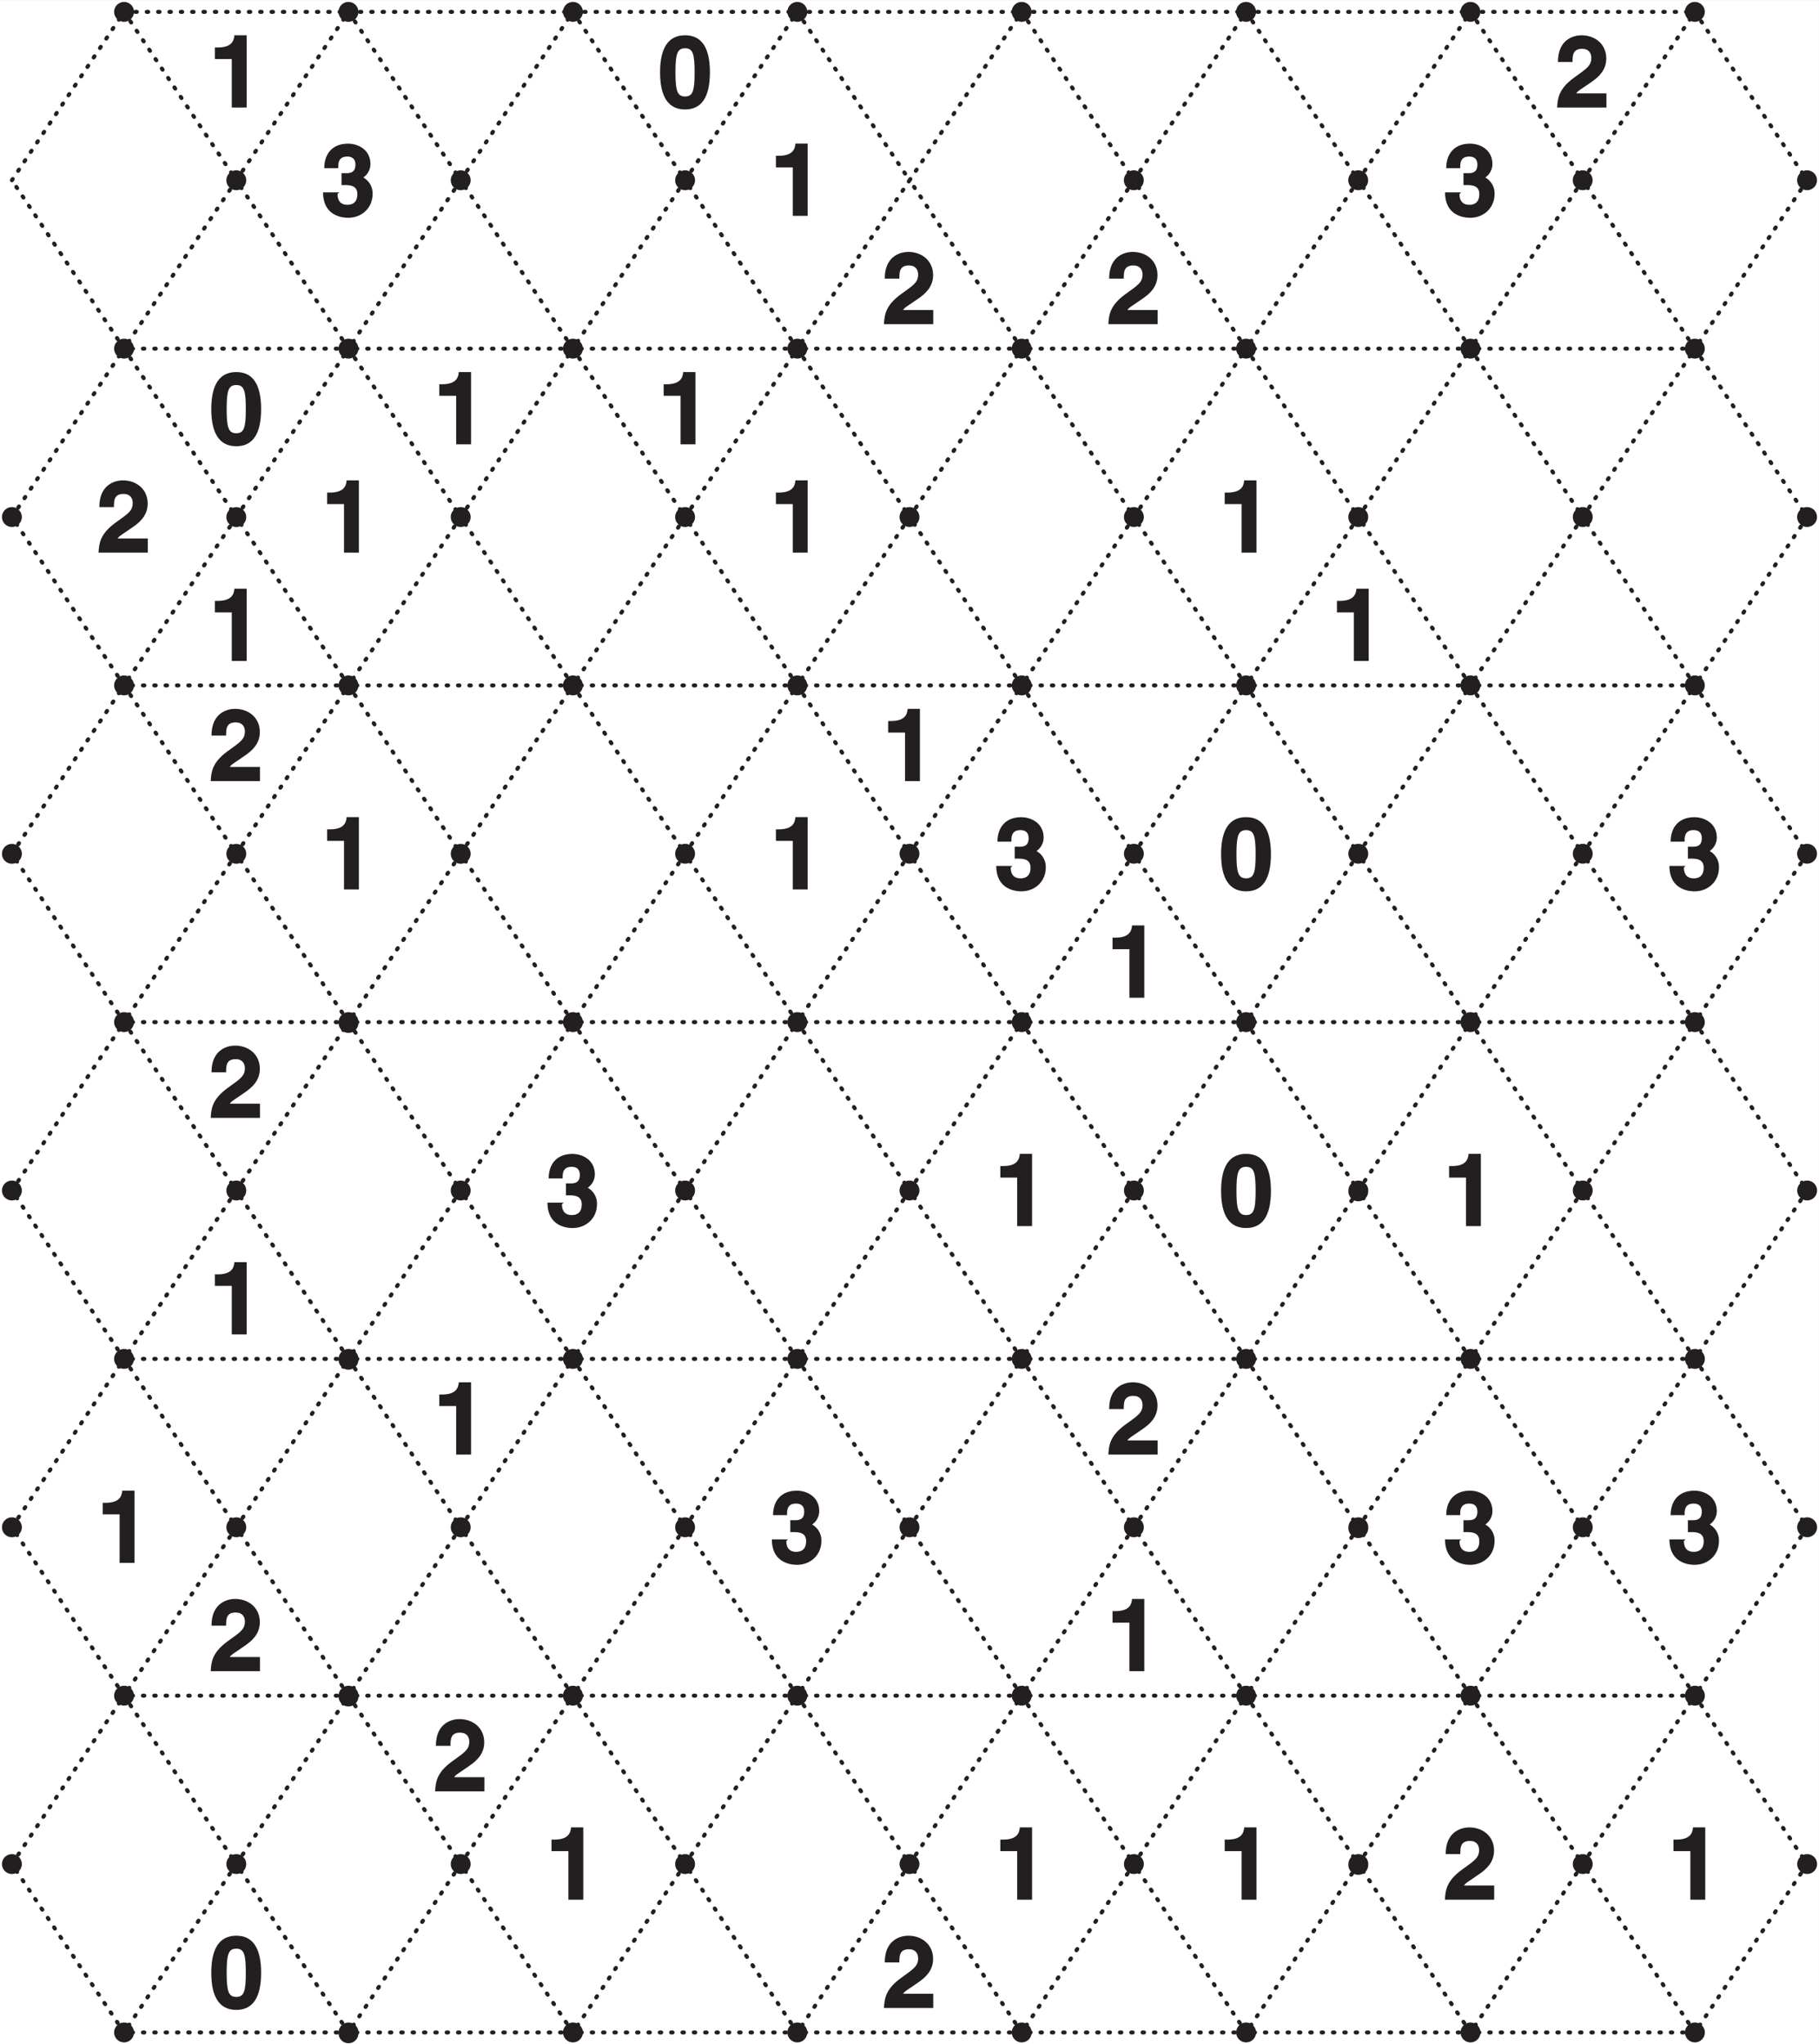
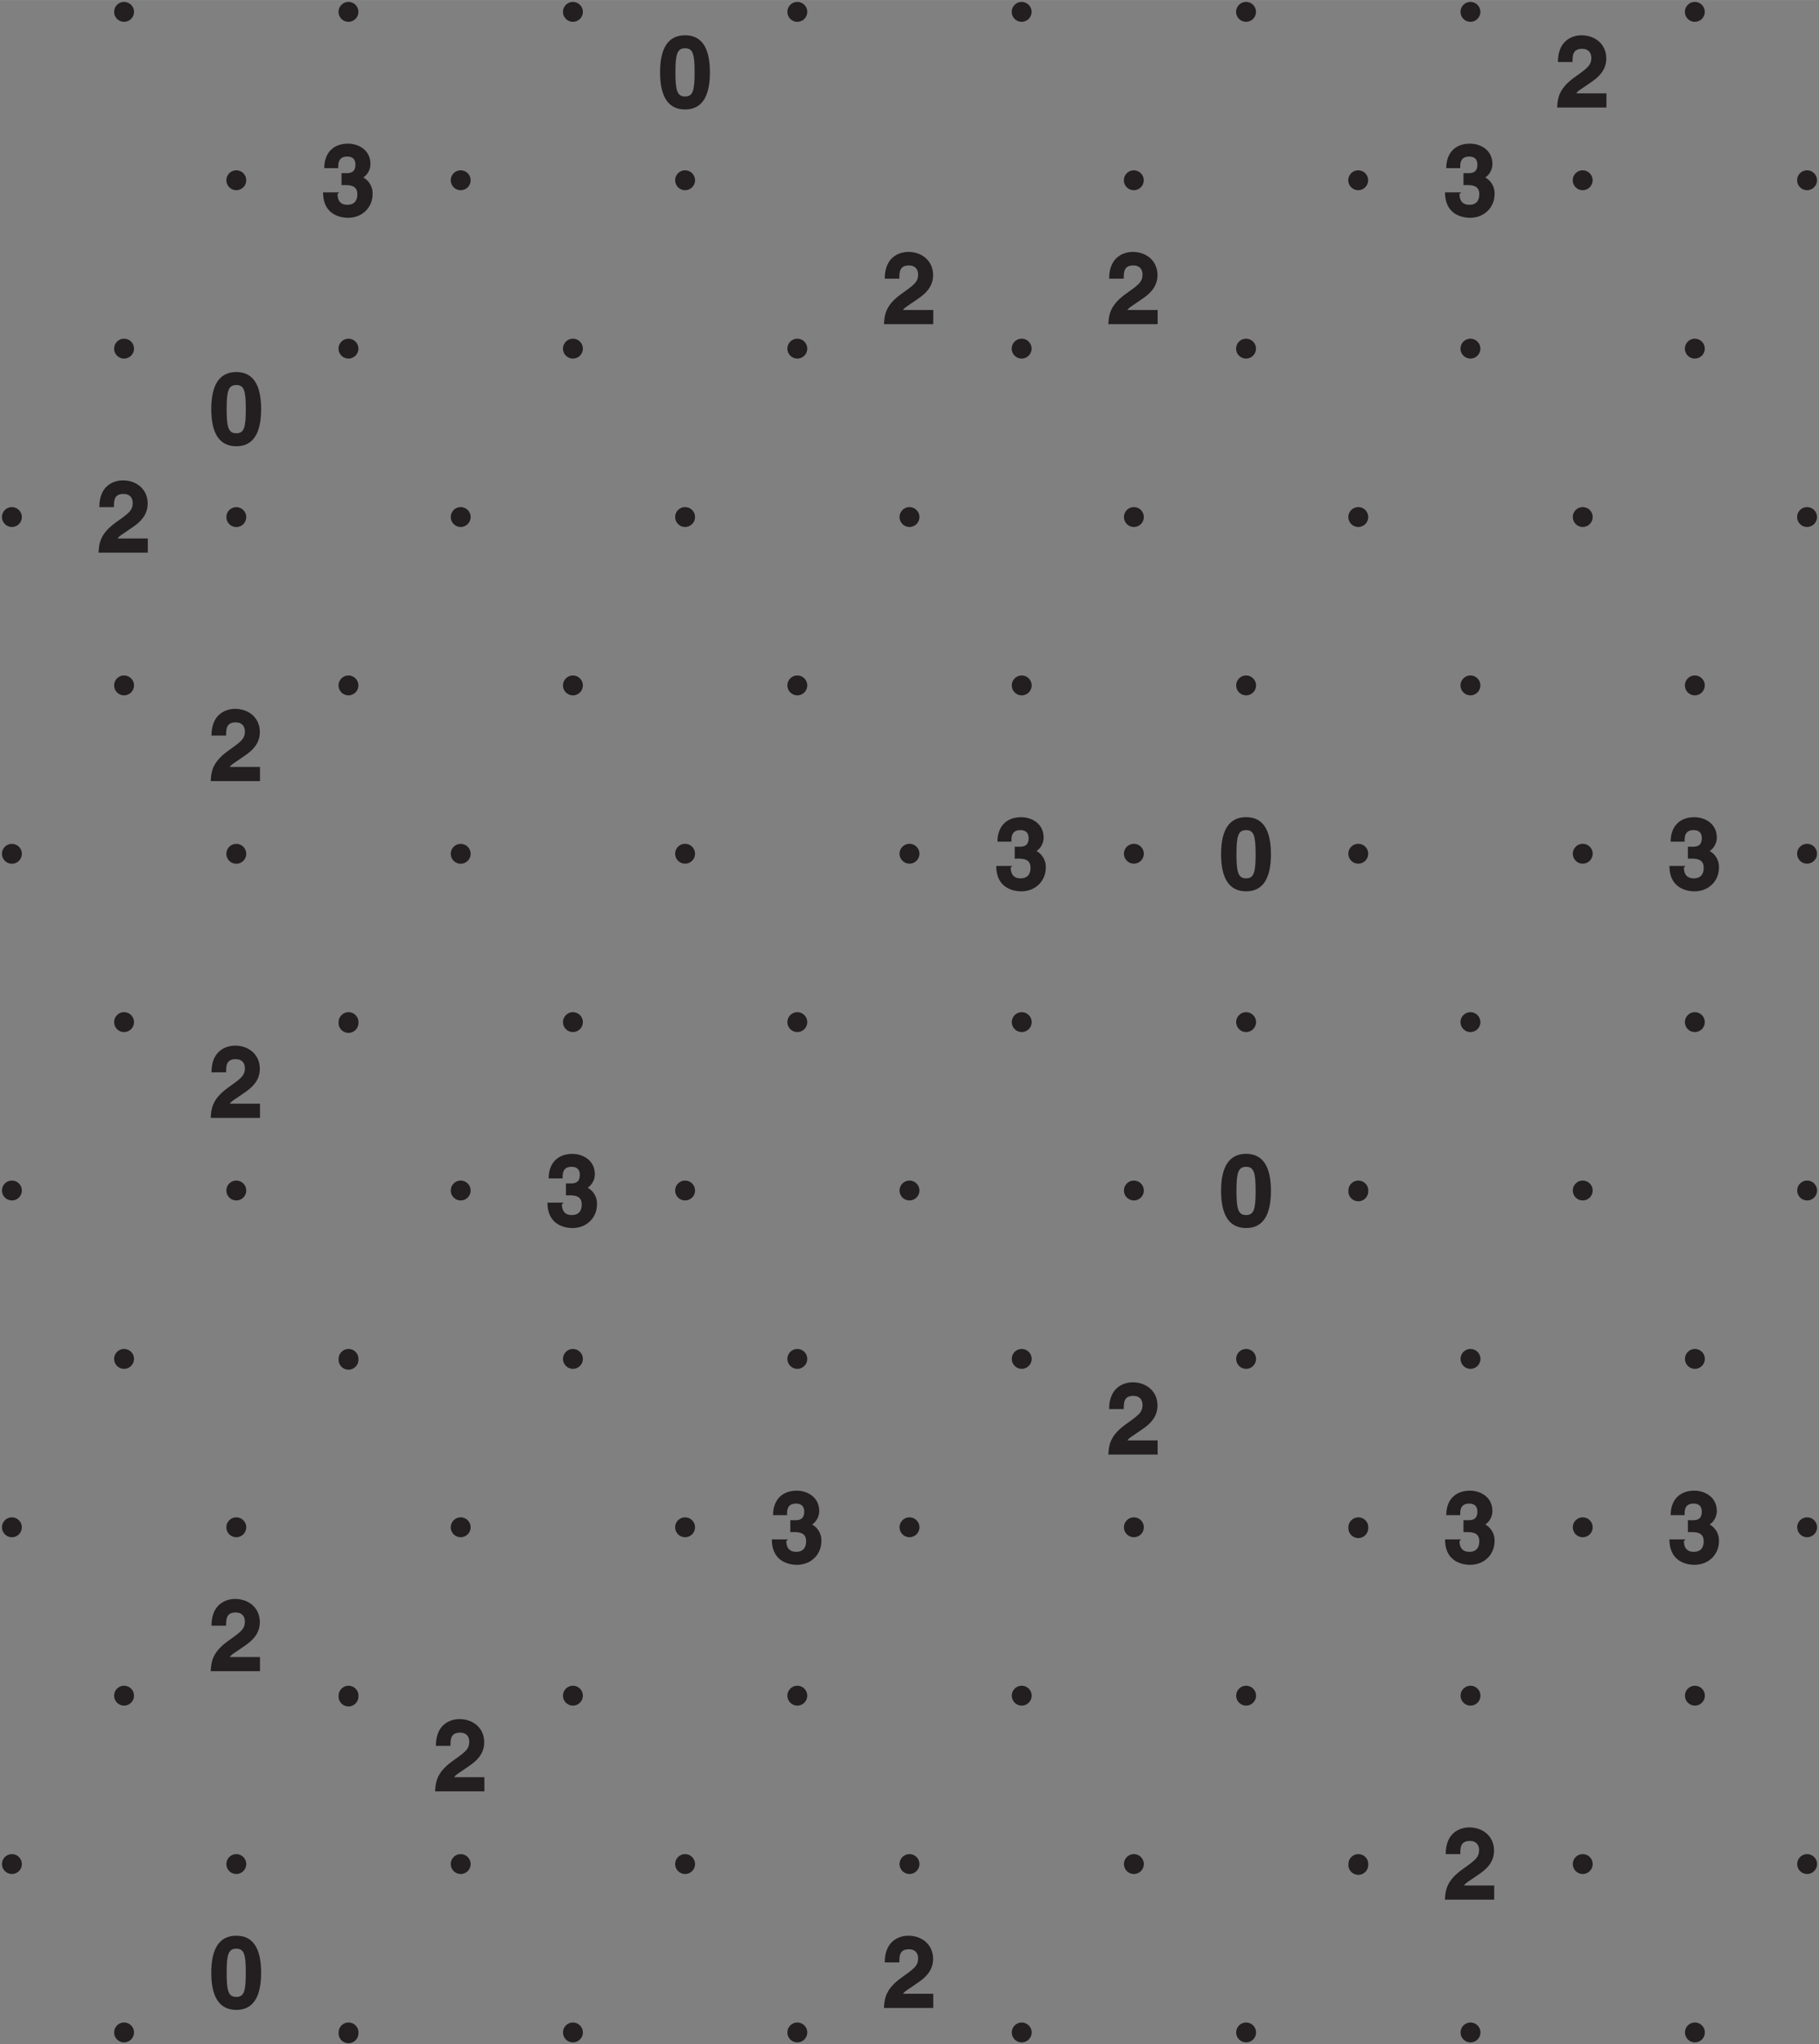
<svg xmlns="http://www.w3.org/2000/svg" xmlns:xlink="http://www.w3.org/1999/xlink" width="342.08" height="384.29" viewBox="0 0 256.563 288.214">
  <rect x="0" y="0" width="256.563" height="288.214" fill="#808080" stroke="none" />
  <defs>
    <symbol overflow="visible" id="c">
      <path d="M2.98-4.34c.91 0 2.15-.08 2.15 1.28 0 1.1-.61 1.5-1.4 1.5-1.3 0-1.39-1.06-1.39-1.53l.24-.22H.3C.3-.06 2.9.27 3.83.27c2 0 3.45-1.46 3.45-3.33A2.55 2.55 0 0 0 5.8-5.5v.2a2.32 2.32 0 0 0 1.18-1.98c0-2.11-1.82-2.9-3.15-2.9-2.24 0-3.36 1.46-3.36 3.45h1.97c0-.49-.08-1.63 1.26-1.63 1.08 0 1.16.78 1.16 1.14 0 1.3-.99 1.2-1.58 1.2H2.9v1.68zm0 0" />
    </symbol>
    <symbol overflow="visible" id="d">
-       <path d="M.97-6.84h2.28V0h2.1v-10.19H3.62c-.06.88-.48 1.72-2.36 1.72H.87v1.63zm0 0" />
-     </symbol>
+       </symbol>
    <symbol overflow="visible" id="e">
      <path d="M2.45-6.55c.02-.72-.01-1.73 1.35-1.73.95 0 1.3.62 1.3 1.28 0 1.13-.7 1.53-2.5 2.83C.48-2.6.35-1.28.28 0h6.95v-2H2.98c.15-.33.82-.67 2.13-1.6.95-.65 2.1-1.62 2.1-3.32 0-2.02-1.58-3.27-3.5-3.27-.87 0-3.32.4-3.32 3.77h2.06zm0 0" />
    </symbol>
    <symbol overflow="visible" id="f">
      <path d="M.36-4.97C.36-1.48 1.55.27 3.89.27c2.33 0 3.5-1.75 3.5-5.24 0-3.48-1.17-5.22-3.5-5.22-2.34 0-3.53 1.74-3.53 5.22zm2.17 0c0-2.56.24-3.39 1.36-3.39 1.11 0 1.34.83 1.34 3.4 0 2.55-.23 3.4-1.34 3.4-1.12 0-1.36-.85-1.36-3.4zm0 0" />
    </symbol>
    <clipPath id="a">
-       <path d="M0 0h256.56v288.21H0zm0 0" />
-     </clipPath>
+       </clipPath>
    <clipPath id="b">
      <path d="M0 0h256.56v288H0zm0 0" />
    </clipPath>
  </defs>
  <g clip-path="url(#a)">
-     <path d="M0 0h256.57V288.2H0zm0 0" fill="#fff" />
-   </g>
-   <path d="M17.5 1.67l15.83 23.74M33.33 25.41L17.5 49.15M17.5 49.15L1.68 25.41M1.68 25.41L17.5 1.67M49.16 1.67l15.82 23.74M64.98 25.41L49.16 49.15M49.16 49.15L33.33 25.41M33.33 25.41L49.16 1.67M80.8 1.67l15.83 23.74M96.63 25.41L80.81 49.15M80.8 49.15L64.99 25.41M64.98 25.41L80.81 1.67M112.46 1.67l15.83 23.74M128.29 25.41l-15.83 23.74M112.46 49.15L96.63 25.41M96.63 25.41l15.83-23.74M144.1 1.67l15.83 23.74M159.93 25.41l-15.82 23.74M144.1 49.15L128.3 25.41M128.29 25.41L144.1 1.67M175.76 1.67l15.83 23.74M191.59 25.41l-15.83 23.74M175.76 49.15l-15.83-23.74M159.93 25.41l15.83-23.74M207.41 1.67l15.83 23.74M223.24 25.41L207.4 49.15M207.41 49.15L191.6 25.41M191.59 25.41L207.4 1.67M239.06 1.67l15.83 23.74M254.9 25.41l-15.84 23.74M239.06 49.15l-15.82-23.74M223.24 25.41l15.82-23.74M17.5 49.15L33.33 72.9M33.33 72.9L17.5 96.62M17.5 96.63L1.68 72.89M1.68 72.9L17.5 49.14M49.16 49.15L64.98 72.9M64.98 72.9L49.16 96.62M49.16 96.63L33.33 72.89M33.33 72.9l15.83-23.75M80.8 49.15L96.64 72.9M96.63 72.9L80.81 96.62M80.8 96.63L64.99 72.89M64.98 72.9l15.83-23.75M112.46 49.15l15.83 23.74M128.29 72.9l-15.83 23.73M112.46 96.63L96.63 72.89M96.63 72.9l15.83-23.75M144.1 49.15l15.83 23.74M159.93 72.9l-15.82 23.73M144.1 96.63L128.3 72.89M128.29 72.9l15.82-23.75M175.76 49.15L191.6 72.9M191.59 72.9l-15.83 23.73M175.76 96.63l-15.83-23.74M159.93 72.9l15.83-23.75M207.41 49.15l15.83 23.74M223.24 72.9L207.4 96.62M207.41 96.63L191.6 72.89M191.59 72.9l15.82-23.75M239.06 49.15L254.9 72.9M254.9 72.9l-15.84 23.73M239.06 96.63l-15.82-23.74M223.24 72.9l15.82-23.75M17.5 96.63l15.83 23.74M33.33 120.37L17.5 144.1M17.5 144.1L1.68 120.38M1.68 120.37L17.5 96.63M49.16 96.63l15.82 23.74M64.98 120.37L49.16 144.1M49.16 144.1l-15.83-23.73M33.33 120.37l15.83-23.74M80.8 96.63l15.83 23.74M96.63 120.37L80.81 144.1M80.8 144.1l-15.82-23.73M64.98 120.37l15.83-23.74M112.46 96.63l15.83 23.74M128.29 120.37l-15.83 23.74M112.46 144.1l-15.83-23.73M96.63 120.37l15.83-23.74M144.1 96.63l15.83 23.74M159.93 120.37l-15.82 23.74M144.1 144.1l-15.81-23.73M128.29 120.37l15.82-23.74M175.76 96.63l15.83 23.74M191.59 120.37l-15.83 23.74M175.76 144.1l-15.83-23.73M159.93 120.37l15.83-23.74M207.41 96.63l15.83 23.74M223.24 120.37L207.4 144.1M207.41 144.1l-15.82-23.73M191.59 120.37l15.82-23.74M239.06 96.63l15.83 23.74M254.9 120.37l-15.84 23.74M239.06 144.1l-15.82-23.73M223.24 120.37l15.82-23.74M17.5 144.1l15.83 23.74M33.33 167.84L17.5 191.58M17.5 191.58L1.68 167.84M1.68 167.84l15.82-23.73M49.16 144.1l15.82 23.74M64.98 167.84l-15.82 23.74M49.16 191.58l-15.83-23.74M33.33 167.84l15.83-23.73M80.8 144.1l15.83 23.74M96.63 167.84l-15.82 23.74M80.8 191.58l-15.82-23.74M64.98 167.84l15.83-23.73M112.46 144.1l15.83 23.74M128.29 167.84l-15.83 23.74M112.46 191.58l-15.83-23.74M96.63 167.84l15.83-23.73M144.1 144.1l15.83 23.74M159.93 167.84l-15.82 23.74M144.1 191.58l-15.81-23.74M128.29 167.84l15.82-23.73M175.76 144.1l15.83 23.74M191.59 167.84l-15.83 23.74M175.76 191.58l-15.83-23.74M159.93 167.84l15.83-23.73M207.41 144.1l15.83 23.74M223.24 167.84l-15.83 23.74M207.41 191.58l-15.82-23.74M191.59 167.84l15.82-23.73M239.06 144.1l15.83 23.74M254.9 167.84l-15.84 23.74M239.06 191.58l-15.82-23.74M223.24 167.84l15.82-23.73M17.5 191.58l15.83 23.74M33.33 215.32L17.5 239.06M17.5 239.06L1.68 215.32M1.68 215.32l15.82-23.74M49.16 191.58l15.82 23.74M64.98 215.32l-15.82 23.74M49.16 239.06l-15.83-23.74M33.33 215.32l15.83-23.74M80.8 191.58l15.83 23.74M96.63 215.32l-15.82 23.74M80.8 239.06l-15.82-23.74M64.98 215.32l15.83-23.74M112.46 191.58l15.83 23.74M128.29 215.32l-15.83 23.74M112.46 239.06l-15.83-23.74M96.63 215.32l15.83-23.74M144.1 191.58l15.83 23.74M159.93 215.32l-15.82 23.74M144.1 239.06l-15.81-23.74M128.29 215.32l15.82-23.74M175.76 191.58l15.83 23.74M191.59 215.32l-15.83 23.74M175.76 239.06l-15.83-23.74M159.93 215.32l15.83-23.74M207.41 191.58l15.83 23.74M223.24 215.32l-15.83 23.74M207.41 239.06l-15.82-23.74M191.59 215.32l15.82-23.74M239.06 191.58l15.83 23.74M254.9 215.32l-15.84 23.74M239.06 239.06l-15.82-23.74M223.24 215.32l15.82-23.74M17.5 239.06l15.83 23.74M33.33 262.8L17.5 286.54M17.5 286.54L1.68 262.8M1.68 262.8l15.82-23.74M49.16 239.06l15.82 23.74M64.98 262.8l-15.82 23.74M49.16 286.54L33.33 262.8M33.33 262.8l15.83-23.74M80.8 239.06l15.83 23.74M96.63 262.8l-15.82 23.74M80.8 286.54L64.99 262.8M64.98 262.8l15.83-23.74M112.46 239.06l15.83 23.74M128.29 262.8l-15.83 23.74M112.46 286.54L96.63 262.8M96.63 262.8l15.83-23.74M144.1 239.06l15.83 23.74M159.93 262.8l-15.82 23.74M144.1 286.54L128.3 262.8M128.29 262.8l15.82-23.74M175.76 239.06l15.83 23.74M191.59 262.8l-15.83 23.74M175.76 286.54l-15.83-23.74M159.93 262.8l15.83-23.74M207.41 239.06l15.83 23.74M223.24 262.8l-15.83 23.74M207.41 286.54L191.6 262.8M191.59 262.8l15.82-23.74M239.06 239.06l15.83 23.74M254.9 262.8l-15.84 23.74M239.06 286.54l-15.82-23.74M223.24 262.8l15.82-23.74M17.5 1.67h31.66M49.16 49.15H17.5M49.16 1.67H80.8M80.8 49.15H49.17M80.8 1.67h31.66M112.46 49.15H80.8M112.46 1.67h31.65M144.1 49.15h-31.64M144.1 1.67h31.66M175.76 49.15h-31.65M175.76 1.67h31.65M207.41 49.15h-31.65M207.41 1.67h31.65M239.06 49.15h-31.65M49.16 96.63H17.5M80.8 96.63H49.17M112.46 96.63H80.8M144.1 96.63h-31.64M175.76 96.63h-31.65M207.41 96.63h-31.65M239.06 96.63h-31.65M49.16 144.1H17.5M80.8 144.1H49.17M112.46 144.1H80.8M144.1 144.1h-31.64M175.76 144.1h-31.65M207.41 144.1h-31.65M239.06 144.1h-31.65M49.16 191.58H17.5M80.8 191.58H49.17M112.46 191.58H80.8M144.1 191.58h-31.64M175.76 191.58h-31.65M207.41 191.58h-31.65M239.06 191.58h-31.65M49.16 239.06H17.5M80.8 239.06H49.17M112.46 239.06H80.8M144.1 239.06h-31.64M175.76 239.06h-31.65M207.41 239.06h-31.65M239.06 239.06h-31.65M49.16 286.54H17.5M80.8 286.54H49.17M112.46 286.54H80.8M144.1 286.54h-31.64M175.76 286.54h-31.65M207.41 286.54h-31.65M239.06 286.54h-31.65" fill="none" stroke-width=".567" stroke-linecap="round" stroke-linejoin="round" stroke="#231f20" stroke-dasharray=".2,1.4" stroke-miterlimit="10" />
+     </g>
  <g clip-path="url(#b)">
-     <path d="M18.9 1.67a1.4 1.4 0 1 1-2.8 0 1.4 1.4 0 0 1 2.8 0zm15.83 23.74a1.4 1.4 0 1 1-2.8 0 1.4 1.4 0 0 1 2.8 0zM18.9 49.15a1.4 1.4 0 1 1-2.8 0 1.4 1.4 0 0 1 2.8 0zM3.08 25.41a1.4 1.4 0 1 1 0 0zM50.55 1.67a1.4 1.4 0 1 1-2.8 0 1.4 1.4 0 0 1 2.8 0zm15.83 23.74a1.4 1.4 0 1 1-2.8 0 1.4 1.4 0 0 1 2.8 0zM50.55 49.15a1.4 1.4 0 1 1-2.8 0 1.4 1.4 0 0 1 2.8 0zM82.21 1.67a1.4 1.4 0 1 1-2.8 0 1.4 1.4 0 0 1 2.8 0zm15.82 23.74a1.4 1.4 0 1 1-2.8 0 1.4 1.4 0 0 1 2.8 0zM82.21 49.15a1.4 1.4 0 1 1-2.8 0 1.4 1.4 0 0 1 2.8 0zm31.65-47.48a1.4 1.4 0 1 1-2.8 0 1.4 1.4 0 0 1 2.8 0zm15.82 23.74a1.4 1.4 0 1 1 0 0zm-15.82 23.74a1.4 1.4 0 1 1-2.8 0 1.4 1.4 0 0 1 2.8 0zM145.5 1.67a1.4 1.4 0 1 1-2.8 0 1.4 1.4 0 0 1 2.8 0zm15.82 23.74a1.4 1.4 0 1 1-2.8 0 1.4 1.4 0 0 1 2.8 0zm-15.82 23.74a1.4 1.4 0 1 1-2.8 0 1.4 1.4 0 0 1 2.8 0zm31.65-47.48a1.4 1.4 0 1 1-2.8 0 1.4 1.4 0 0 1 2.8 0zm15.82 23.74a1.4 1.4 0 1 1-2.8 0 1.4 1.4 0 0 1 2.8 0zm-15.82 23.74a1.4 1.4 0 1 1-2.8 0 1.4 1.4 0 0 1 2.8 0zm31.65-47.48a1.4 1.4 0 0 1-2.8 0 1.4 1.4 0 0 1 2.8 0zm15.83 23.74a1.4 1.4 0 1 1-2.8 0 1.4 1.4 0 0 1 2.8 0zM208.8 49.15a1.4 1.4 0 1 1-2.8 0 1.4 1.4 0 0 1 2.8 0zm31.65-47.48a1.4 1.4 0 1 1-2.8 0 1.4 1.4 0 0 1 2.8 0zm15.83 23.74a1.4 1.4 0 1 1-2.8 0 1.4 1.4 0 0 1 2.8 0zm-15.83 23.74a1.4 1.4 0 1 1-2.8 0 1.4 1.4 0 0 1 2.8 0zM34.73 72.9a1.4 1.4 0 1 1-2.8 0 1.4 1.4 0 0 1 2.8 0zM18.9 96.63a1.4 1.4 0 1 1-2.8 0 1.4 1.4 0 0 1 2.8 0zM3.08 72.89a1.4 1.4 0 1 1-1.4-1.4c.77 0 1.4.63 1.4 1.4zm63.3 0a1.4 1.4 0 1 1-2.8 0 1.4 1.4 0 0 1 2.8 0zM50.55 96.63a1.4 1.4 0 1 1-2.8 0 1.4 1.4 0 0 1 2.8 0zm47.48-23.74a1.4 1.4 0 1 1-2.8 0 1.4 1.4 0 0 1 2.8 0zM82.21 96.63a1.4 1.4 0 0 1-2.8 0 1.4 1.4 0 0 1 2.8 0zm47.47-23.74a1.4 1.4 0 1 1-1.4-1.4c.77 0 1.4.63 1.4 1.4zm-15.82 23.74a1.4 1.4 0 1 1-2.8 0 1.4 1.4 0 0 1 2.8 0zm47.47-23.74a1.4 1.4 0 1 1-2.8 0 1.4 1.4 0 0 1 2.8 0zm-15.82 23.74a1.4 1.4 0 1 1-2.8 0 1.4 1.4 0 0 1 2.8 0zm47.47-23.74a1.4 1.4 0 1 1-2.8 0 1.4 1.4 0 0 1 2.8 0zm-15.82 23.74a1.4 1.4 0 1 1-2.8 0 1.4 1.4 0 0 1 2.8 0zm47.48-23.74a1.4 1.4 0 1 1-2.8 0 1.4 1.4 0 0 1 2.8 0zM208.8 96.63a1.4 1.4 0 0 1-2.8 0 1.4 1.4 0 0 1 2.8 0zm47.48-23.74a1.4 1.4 0 1 1-2.8 0 1.4 1.4 0 0 1 2.8 0zm-15.83 23.74a1.4 1.4 0 1 1-2.8 0 1.4 1.4 0 0 1 2.8 0zM34.73 120.37a1.4 1.4 0 1 1-2.8 0 1.4 1.4 0 0 1 2.8 0zM18.9 144.1a1.4 1.4 0 1 1-2.8 0 1.4 1.4 0 0 1 2.8 0zM3.08 120.37a1.4 1.4 0 1 1-1.4-1.4c.77 0 1.4.62 1.4 1.4zm63.3 0a1.4 1.4 0 1 1-2.8 0 1.4 1.4 0 0 1 2.8 0zM50.55 144.1a1.4 1.4 0 1 1-2.79 0 1.4 1.4 0 0 1 2.8 0zm47.48-23.74a1.4 1.4 0 1 1-2.8 0 1.4 1.4 0 0 1 2.8 0zM82.21 144.1a1.4 1.4 0 1 1-2.8 0 1.4 1.4 0 0 1 2.8 0zm47.47-23.74a1.4 1.4 0 1 1-1.4-1.4c.77 0 1.4.62 1.4 1.4zm-15.82 23.74a1.4 1.4 0 1 1-2.8 0 1.4 1.4 0 0 1 2.8 0zm47.47-23.74a1.4 1.4 0 1 1-2.8 0 1.4 1.4 0 0 1 2.8 0zm-15.82 23.74a1.4 1.4 0 1 1-2.8 0 1.4 1.4 0 0 1 2.8 0zm47.47-23.74a1.4 1.4 0 1 1-2.8 0 1.4 1.4 0 0 1 2.8 0zm-15.82 23.74a1.4 1.4 0 1 1-2.8 0 1.4 1.4 0 0 1 2.8 0zm47.48-23.74a1.4 1.4 0 1 1-2.8 0 1.4 1.4 0 0 1 2.8 0zM208.8 144.1a1.4 1.4 0 1 1-2.8 0 1.4 1.4 0 0 1 2.8 0zm47.48-23.74a1.4 1.4 0 0 1-2.8 0 1.4 1.4 0 0 1 2.8 0zm-15.83 23.74a1.4 1.4 0 1 1-2.8 0 1.4 1.4 0 0 1 2.8 0zM34.73 167.84a1.4 1.4 0 1 1-2.8 0 1.4 1.4 0 0 1 2.8 0zM18.9 191.58a1.4 1.4 0 1 1-2.8 0 1.4 1.4 0 0 1 2.8 0zM3.08 167.84a1.4 1.4 0 1 1-2.8 0 1.4 1.4 0 0 1 2.8 0zm63.3 0a1.4 1.4 0 1 1-2.8 0 1.4 1.4 0 0 1 2.8 0zm-15.83 23.74a1.4 1.4 0 1 1-2.79 0 1.4 1.4 0 0 1 2.8 0zm47.48-23.74a1.4 1.4 0 1 1-2.8 0 1.4 1.4 0 0 1 2.8 0zm-15.82 23.74a1.4 1.4 0 1 1-2.8 0 1.4 1.4 0 0 1 2.8 0zm47.47-23.74a1.4 1.4 0 1 1-2.8 0 1.4 1.4 0 0 1 2.8 0zm-15.82 23.74a1.4 1.4 0 1 1-2.8 0 1.4 1.4 0 0 1 2.8 0zm47.47-23.74a1.4 1.4 0 1 1-2.8 0 1.4 1.4 0 0 1 2.8 0zm-15.82 23.74a1.4 1.4 0 1 1-2.8 0 1.4 1.4 0 0 1 2.8 0zm47.47-23.74a1.4 1.4 0 1 1-2.79 0 1.4 1.4 0 0 1 2.8 0zm-15.82 23.74a1.4 1.4 0 1 1-2.8 0 1.4 1.4 0 0 1 2.8 0zm47.48-23.74a1.4 1.4 0 1 1-2.8 0 1.4 1.4 0 0 1 2.8 0zm-15.83 23.74a1.4 1.4 0 1 1-2.8 0 1.4 1.4 0 0 1 2.8 0zm47.48-23.74a1.4 1.4 0 1 1-2.8 0 1.4 1.4 0 0 1 2.8 0zm-15.83 23.74a1.4 1.4 0 1 1-2.8 0 1.4 1.4 0 0 1 2.8 0zM34.73 215.32a1.4 1.4 0 1 1-2.8 0 1.4 1.4 0 0 1 2.8 0zM18.9 239.06a1.4 1.4 0 1 1-2.8 0 1.4 1.4 0 0 1 2.8 0zM3.08 215.32a1.4 1.4 0 1 1-2.8 0 1.4 1.4 0 0 1 2.8 0zm63.3 0a1.4 1.4 0 1 1-2.8 0 1.4 1.4 0 0 1 2.8 0zm-15.83 23.74a1.4 1.4 0 1 1-2.79 0 1.4 1.4 0 0 1 2.8 0zm47.48-23.74a1.4 1.4 0 1 1-2.8 0 1.4 1.4 0 0 1 2.8 0zm-15.82 23.74a1.4 1.4 0 1 1-2.8 0 1.4 1.4 0 0 1 2.8 0zm47.47-23.74a1.4 1.4 0 1 1-2.8 0 1.4 1.4 0 0 1 2.8 0zm-15.82 23.74a1.4 1.4 0 1 1-2.8 0 1.4 1.4 0 0 1 2.8 0zm47.47-23.74a1.4 1.4 0 1 1-2.8 0 1.4 1.4 0 0 1 2.8 0zm-15.82 23.74a1.4 1.4 0 1 1-2.8 0 1.4 1.4 0 0 1 2.8 0zm47.47-23.74a1.4 1.4 0 1 1-2.79 0 1.4 1.4 0 0 1 2.8 0zm-15.82 23.74a1.4 1.4 0 1 1-2.8 0 1.4 1.4 0 0 1 2.8 0zm47.48-23.74a1.4 1.4 0 1 1-2.8 0 1.4 1.4 0 0 1 2.8 0zm-15.83 23.74a1.4 1.4 0 1 1-2.8 0 1.4 1.4 0 0 1 2.8 0zm47.48-23.74a1.4 1.4 0 1 1-2.8 0 1.4 1.4 0 0 1 2.8 0zm-15.83 23.74a1.4 1.4 0 1 1-2.8 0 1.4 1.4 0 0 1 2.8 0zM34.73 262.8a1.4 1.4 0 1 1-2.8 0 1.4 1.4 0 0 1 2.8 0zM18.9 286.54a1.4 1.4 0 1 1-2.8 0 1.4 1.4 0 0 1 2.8 0zM3.08 262.8a1.4 1.4 0 1 1-2.8 0 1.4 1.4 0 0 1 2.8 0zm63.3 0a1.4 1.4 0 1 1-2.8 0 1.4 1.4 0 0 1 2.8 0zm-15.83 23.74a1.4 1.4 0 1 1-2.79 0 1.4 1.4 0 0 1 2.8 0zm47.48-23.74a1.4 1.4 0 1 1-2.8 0 1.4 1.4 0 0 1 2.8 0zm-15.82 23.74a1.4 1.4 0 1 1-2.8 0 1.4 1.4 0 0 1 2.8 0zm47.47-23.74a1.4 1.4 0 1 1-2.8 0 1.4 1.4 0 0 1 2.8 0zm-15.82 23.74a1.4 1.4 0 1 1-2.8 0 1.4 1.4 0 0 1 2.8 0zm47.47-23.74a1.4 1.4 0 1 1-2.8 0 1.4 1.4 0 0 1 2.8 0zm-15.82 23.74a1.4 1.4 0 1 1-2.8 0 1.4 1.4 0 0 1 2.8 0zm47.47-23.74a1.4 1.4 0 1 1-2.79 0 1.4 1.4 0 0 1 2.8 0zm-15.82 23.74a1.4 1.4 0 1 1-2.8 0 1.4 1.4 0 0 1 2.8 0zm47.48-23.74a1.4 1.4 0 1 1-2.8 0 1.4 1.4 0 0 1 2.8 0zm-15.83 23.74a1.4 1.4 0 1 1-2.8 0 1.4 1.4 0 0 1 2.8 0zm47.48-23.74a1.4 1.4 0 1 1-2.8 0 1.4 1.4 0 0 1 2.8 0zm-15.83 23.74a1.4 1.4 0 1 1-2.8 0 1.4 1.4 0 0 1 2.8 0zm0 0" fill="#231f20" />
+     <path d="M18.9 1.67a1.4 1.4 0 1 1-2.8 0 1.4 1.4 0 0 1 2.8 0zm15.83 23.74a1.4 1.4 0 1 1-2.8 0 1.4 1.4 0 0 1 2.8 0zM18.9 49.15a1.4 1.4 0 1 1-2.8 0 1.4 1.4 0 0 1 2.8 0zM3.08 25.41a1.4 1.4 0 1 1 0 0zM50.55 1.67a1.4 1.4 0 1 1-2.8 0 1.4 1.4 0 0 1 2.8 0zm15.83 23.74a1.4 1.4 0 1 1-2.8 0 1.4 1.4 0 0 1 2.8 0zM50.55 49.15a1.4 1.4 0 1 1-2.8 0 1.4 1.4 0 0 1 2.8 0zM82.21 1.67a1.4 1.4 0 1 1-2.8 0 1.4 1.4 0 0 1 2.8 0zm15.82 23.74a1.4 1.4 0 1 1-2.8 0 1.4 1.4 0 0 1 2.8 0zM82.21 49.15a1.4 1.4 0 1 1-2.8 0 1.4 1.4 0 0 1 2.8 0zm31.65-47.48a1.4 1.4 0 1 1-2.8 0 1.4 1.4 0 0 1 2.8 0zm15.82 23.74a1.4 1.4 0 1 1 0 0zm-15.82 23.74a1.4 1.4 0 1 1-2.8 0 1.4 1.4 0 0 1 2.8 0zM145.5 1.67a1.4 1.4 0 1 1-2.8 0 1.4 1.4 0 0 1 2.8 0zm15.82 23.74a1.4 1.4 0 1 1-2.8 0 1.4 1.4 0 0 1 2.8 0zm-15.82 23.74a1.4 1.4 0 1 1-2.8 0 1.4 1.4 0 0 1 2.8 0zm31.65-47.48a1.4 1.4 0 1 1-2.8 0 1.4 1.4 0 0 1 2.8 0zm15.82 23.74a1.4 1.4 0 1 1-2.8 0 1.4 1.4 0 0 1 2.8 0m-15.82 23.74a1.4 1.4 0 1 1-2.8 0 1.4 1.4 0 0 1 2.8 0zm31.65-47.48a1.4 1.4 0 0 1-2.8 0 1.4 1.4 0 0 1 2.8 0zm15.83 23.74a1.4 1.4 0 1 1-2.8 0 1.4 1.4 0 0 1 2.8 0zM208.8 49.15a1.4 1.4 0 1 1-2.8 0 1.4 1.4 0 0 1 2.8 0zm31.65-47.48a1.4 1.4 0 1 1-2.8 0 1.4 1.4 0 0 1 2.8 0zm15.83 23.74a1.4 1.4 0 1 1-2.8 0 1.4 1.4 0 0 1 2.8 0zm-15.83 23.74a1.4 1.4 0 1 1-2.8 0 1.4 1.4 0 0 1 2.8 0zM34.73 72.9a1.4 1.4 0 1 1-2.8 0 1.4 1.4 0 0 1 2.8 0zM18.9 96.63a1.4 1.4 0 1 1-2.8 0 1.4 1.4 0 0 1 2.8 0zM3.08 72.89a1.4 1.4 0 1 1-1.4-1.4c.77 0 1.4.63 1.4 1.4zm63.3 0a1.4 1.4 0 1 1-2.8 0 1.4 1.4 0 0 1 2.8 0zM50.55 96.63a1.4 1.4 0 1 1-2.8 0 1.4 1.4 0 0 1 2.8 0zm47.48-23.74a1.4 1.4 0 1 1-2.8 0 1.4 1.4 0 0 1 2.8 0zM82.21 96.63a1.4 1.4 0 0 1-2.8 0 1.4 1.4 0 0 1 2.8 0zm47.47-23.74a1.4 1.4 0 1 1-1.4-1.4c.77 0 1.4.63 1.4 1.4zm-15.82 23.74a1.4 1.4 0 1 1-2.8 0 1.4 1.4 0 0 1 2.8 0zm47.47-23.74a1.4 1.4 0 1 1-2.8 0 1.4 1.4 0 0 1 2.8 0zm-15.82 23.74a1.4 1.4 0 1 1-2.8 0 1.4 1.4 0 0 1 2.8 0zm47.47-23.74a1.4 1.4 0 1 1-2.8 0 1.4 1.4 0 0 1 2.8 0zm-15.82 23.74a1.4 1.4 0 1 1-2.8 0 1.4 1.4 0 0 1 2.8 0zm47.48-23.74a1.4 1.4 0 1 1-2.8 0 1.4 1.4 0 0 1 2.8 0zM208.8 96.63a1.4 1.4 0 0 1-2.8 0 1.4 1.4 0 0 1 2.8 0zm47.48-23.74a1.4 1.4 0 1 1-2.8 0 1.4 1.4 0 0 1 2.8 0zm-15.83 23.74a1.4 1.4 0 1 1-2.8 0 1.4 1.4 0 0 1 2.8 0zM34.73 120.37a1.4 1.4 0 1 1-2.8 0 1.4 1.4 0 0 1 2.8 0zM18.9 144.1a1.4 1.4 0 1 1-2.8 0 1.4 1.4 0 0 1 2.8 0zM3.08 120.37a1.4 1.4 0 1 1-1.4-1.4c.77 0 1.4.62 1.4 1.4zm63.3 0a1.4 1.4 0 1 1-2.8 0 1.4 1.4 0 0 1 2.8 0zM50.55 144.1a1.4 1.4 0 1 1-2.79 0 1.4 1.4 0 0 1 2.8 0zm47.48-23.74a1.4 1.4 0 1 1-2.8 0 1.4 1.4 0 0 1 2.8 0zM82.21 144.1a1.4 1.4 0 1 1-2.8 0 1.4 1.4 0 0 1 2.8 0zm47.47-23.74a1.4 1.4 0 1 1-1.4-1.4c.77 0 1.4.62 1.4 1.4zm-15.82 23.74a1.4 1.4 0 1 1-2.8 0 1.4 1.4 0 0 1 2.8 0zm47.47-23.74a1.4 1.4 0 1 1-2.8 0 1.4 1.4 0 0 1 2.8 0zm-15.82 23.74a1.4 1.4 0 1 1-2.8 0 1.4 1.4 0 0 1 2.8 0zm47.47-23.74a1.4 1.4 0 1 1-2.8 0 1.4 1.4 0 0 1 2.8 0zm-15.82 23.74a1.4 1.4 0 1 1-2.8 0 1.4 1.4 0 0 1 2.8 0zm47.48-23.74a1.4 1.4 0 1 1-2.8 0 1.4 1.4 0 0 1 2.8 0zM208.8 144.1a1.4 1.4 0 1 1-2.8 0 1.4 1.4 0 0 1 2.8 0zm47.48-23.74a1.4 1.4 0 0 1-2.8 0 1.4 1.4 0 0 1 2.8 0zm-15.83 23.74a1.4 1.4 0 1 1-2.8 0 1.4 1.4 0 0 1 2.8 0zM34.73 167.84a1.4 1.4 0 1 1-2.8 0 1.4 1.4 0 0 1 2.8 0zM18.9 191.58a1.4 1.4 0 1 1-2.8 0 1.4 1.4 0 0 1 2.8 0zM3.08 167.84a1.4 1.4 0 1 1-2.8 0 1.4 1.4 0 0 1 2.8 0zm63.3 0a1.4 1.4 0 1 1-2.8 0 1.4 1.4 0 0 1 2.8 0zm-15.83 23.74a1.4 1.4 0 1 1-2.79 0 1.4 1.4 0 0 1 2.8 0zm47.48-23.74a1.4 1.4 0 1 1-2.8 0 1.4 1.4 0 0 1 2.8 0zm-15.82 23.74a1.4 1.4 0 1 1-2.8 0 1.4 1.4 0 0 1 2.8 0zm47.47-23.74a1.4 1.4 0 1 1-2.8 0 1.4 1.4 0 0 1 2.8 0zm-15.82 23.74a1.4 1.4 0 1 1-2.8 0 1.4 1.4 0 0 1 2.8 0zm47.47-23.74a1.4 1.4 0 1 1-2.8 0 1.4 1.4 0 0 1 2.8 0zm-15.82 23.74a1.4 1.4 0 1 1-2.8 0 1.4 1.4 0 0 1 2.8 0zm47.47-23.74a1.4 1.4 0 1 1-2.79 0 1.4 1.4 0 0 1 2.8 0zm-15.82 23.74a1.4 1.4 0 1 1-2.8 0 1.4 1.4 0 0 1 2.8 0zm47.48-23.74a1.4 1.4 0 1 1-2.8 0 1.4 1.4 0 0 1 2.8 0zm-15.83 23.74a1.4 1.4 0 1 1-2.8 0 1.4 1.4 0 0 1 2.8 0zm47.48-23.74a1.4 1.4 0 1 1-2.8 0 1.4 1.4 0 0 1 2.8 0zm-15.83 23.74a1.4 1.4 0 1 1-2.8 0 1.4 1.4 0 0 1 2.8 0zM34.73 215.32a1.4 1.4 0 1 1-2.8 0 1.4 1.4 0 0 1 2.8 0zM18.9 239.06a1.4 1.4 0 1 1-2.8 0 1.4 1.4 0 0 1 2.8 0zM3.08 215.32a1.4 1.4 0 1 1-2.8 0 1.4 1.4 0 0 1 2.8 0zm63.3 0a1.4 1.4 0 1 1-2.8 0 1.4 1.4 0 0 1 2.8 0zm-15.83 23.74a1.4 1.4 0 1 1-2.79 0 1.4 1.4 0 0 1 2.8 0zm47.48-23.74a1.4 1.4 0 1 1-2.8 0 1.4 1.4 0 0 1 2.8 0zm-15.82 23.74a1.4 1.4 0 1 1-2.8 0 1.4 1.4 0 0 1 2.8 0zm47.47-23.74a1.4 1.4 0 1 1-2.8 0 1.4 1.4 0 0 1 2.8 0zm-15.82 23.74a1.4 1.4 0 1 1-2.8 0 1.4 1.4 0 0 1 2.8 0zm47.47-23.74a1.4 1.4 0 1 1-2.8 0 1.4 1.4 0 0 1 2.8 0zm-15.82 23.74a1.4 1.4 0 1 1-2.8 0 1.4 1.4 0 0 1 2.8 0zm47.47-23.74a1.4 1.4 0 1 1-2.79 0 1.4 1.4 0 0 1 2.8 0zm-15.82 23.74a1.4 1.4 0 1 1-2.8 0 1.4 1.4 0 0 1 2.8 0zm47.48-23.74a1.4 1.4 0 1 1-2.8 0 1.4 1.4 0 0 1 2.8 0zm-15.83 23.74a1.4 1.4 0 1 1-2.8 0 1.4 1.4 0 0 1 2.8 0zm47.48-23.74a1.4 1.4 0 1 1-2.8 0 1.4 1.4 0 0 1 2.8 0zm-15.83 23.74a1.4 1.4 0 1 1-2.8 0 1.4 1.4 0 0 1 2.8 0zM34.73 262.8a1.4 1.4 0 1 1-2.8 0 1.4 1.4 0 0 1 2.8 0zM18.9 286.54a1.4 1.4 0 1 1-2.8 0 1.4 1.4 0 0 1 2.8 0zM3.08 262.8a1.4 1.4 0 1 1-2.8 0 1.4 1.4 0 0 1 2.8 0zm63.3 0a1.4 1.4 0 1 1-2.8 0 1.4 1.4 0 0 1 2.8 0zm-15.83 23.74a1.4 1.4 0 1 1-2.79 0 1.4 1.4 0 0 1 2.8 0zm47.48-23.74a1.4 1.4 0 1 1-2.8 0 1.4 1.4 0 0 1 2.8 0zm-15.82 23.74a1.4 1.4 0 1 1-2.8 0 1.4 1.4 0 0 1 2.8 0zm47.47-23.74a1.4 1.4 0 1 1-2.8 0 1.4 1.4 0 0 1 2.8 0zm-15.82 23.74a1.4 1.4 0 1 1-2.8 0 1.4 1.4 0 0 1 2.8 0zm47.47-23.74a1.4 1.4 0 1 1-2.8 0 1.4 1.4 0 0 1 2.8 0zm-15.82 23.74a1.4 1.4 0 1 1-2.8 0 1.4 1.4 0 0 1 2.8 0zm47.47-23.74a1.4 1.4 0 1 1-2.79 0 1.4 1.4 0 0 1 2.8 0zm-15.82 23.74a1.4 1.4 0 1 1-2.8 0 1.4 1.4 0 0 1 2.8 0zm47.48-23.74a1.4 1.4 0 1 1-2.8 0 1.4 1.4 0 0 1 2.8 0zm-15.83 23.74a1.4 1.4 0 1 1-2.8 0 1.4 1.4 0 0 1 2.8 0zm47.48-23.74a1.4 1.4 0 1 1-2.8 0 1.4 1.4 0 0 1 2.8 0zm-15.83 23.74a1.4 1.4 0 1 1-2.8 0 1.4 1.4 0 0 1 2.8 0zm0 0" fill="#231f20" />
  </g>
  <use xlink:href="#c" x="45.27" y="30.43" fill="#231f20" />
  <use xlink:href="#d" x="108.57" y="30.43" fill="#231f20" />
  <use xlink:href="#c" x="203.52" y="30.43" fill="#231f20" />
  <use xlink:href="#e" x="13.62" y="77.91" fill="#231f20" />
  <use xlink:href="#d" x="45.27" y="77.91" fill="#231f20" />
  <use xlink:href="#d" x="108.57" y="77.91" fill="#231f20" />
  <use xlink:href="#d" x="171.87" y="77.91" fill="#231f20" />
  <use xlink:href="#d" x="45.27" y="125.39" fill="#231f20" />
  <use xlink:href="#d" x="108.57" y="125.39" fill="#231f20" />
  <use xlink:href="#c" x="140.22" y="125.39" fill="#231f20" />
  <use xlink:href="#f" x="171.87" y="125.39" fill="#231f20" />
  <use xlink:href="#c" x="235.17" y="125.39" fill="#231f20" />
  <use xlink:href="#c" x="76.92" y="172.86" fill="#231f20" />
  <use xlink:href="#d" x="140.22" y="172.86" fill="#231f20" />
  <use xlink:href="#f" x="171.87" y="172.86" fill="#231f20" />
  <use xlink:href="#d" x="203.52" y="172.86" fill="#231f20" />
  <use xlink:href="#d" x="13.62" y="220.34" fill="#231f20" />
  <use xlink:href="#c" x="108.57" y="220.34" fill="#231f20" />
  <use xlink:href="#c" x="203.52" y="220.34" fill="#231f20" />
  <use xlink:href="#c" x="235.17" y="220.34" fill="#231f20" />
  <use xlink:href="#d" x="76.92" y="267.82" fill="#231f20" />
  <use xlink:href="#d" x="140.22" y="267.82" fill="#231f20" />
  <use xlink:href="#d" x="171.87" y="267.82" fill="#231f20" />
  <use xlink:href="#e" x="203.52" y="267.82" fill="#231f20" />
  <use xlink:href="#d" x="235.17" y="267.82" fill="#231f20" />
  <use xlink:href="#d" x="29.44" y="15.16" fill="#231f20" />
  <use xlink:href="#f" x="92.74" y="15.16" fill="#231f20" />
  <use xlink:href="#e" x="124.4" y="45.7" fill="#231f20" />
  <use xlink:href="#e" x="156.05" y="45.7" fill="#231f20" />
  <use xlink:href="#e" x="219.35" y="15.16" fill="#231f20" />
  <use xlink:href="#f" x="29.44" y="62.64" fill="#231f20" />
  <use xlink:href="#d" x="29.44" y="93.18" fill="#231f20" />
  <use xlink:href="#d" x="61.09" y="62.64" fill="#231f20" />
  <use xlink:href="#d" x="92.74" y="62.64" fill="#231f20" />
  <use xlink:href="#d" x="187.7" y="93.18" fill="#231f20" />
  <use xlink:href="#e" x="29.44" y="110.12" fill="#231f20" />
  <use xlink:href="#d" x="124.4" y="110.12" fill="#231f20" />
  <use xlink:href="#d" x="156.05" y="140.66" fill="#231f20" />
  <use xlink:href="#e" x="29.44" y="157.6" fill="#231f20" />
  <use xlink:href="#d" x="29.44" y="188.13" fill="#231f20" />
  <use xlink:href="#e" x="29.44" y="235.61" fill="#231f20" />
  <use xlink:href="#d" x="61.09" y="205.07" fill="#231f20" />
  <use xlink:href="#e" x="156.05" y="205.07" fill="#231f20" />
  <use xlink:href="#d" x="156.05" y="235.61" fill="#231f20" />
  <use xlink:href="#f" x="29.44" y="283.09" fill="#231f20" />
  <use xlink:href="#e" x="61.09" y="252.55" fill="#231f20" />
  <use xlink:href="#e" x="124.4" y="283.09" fill="#231f20" />
</svg>